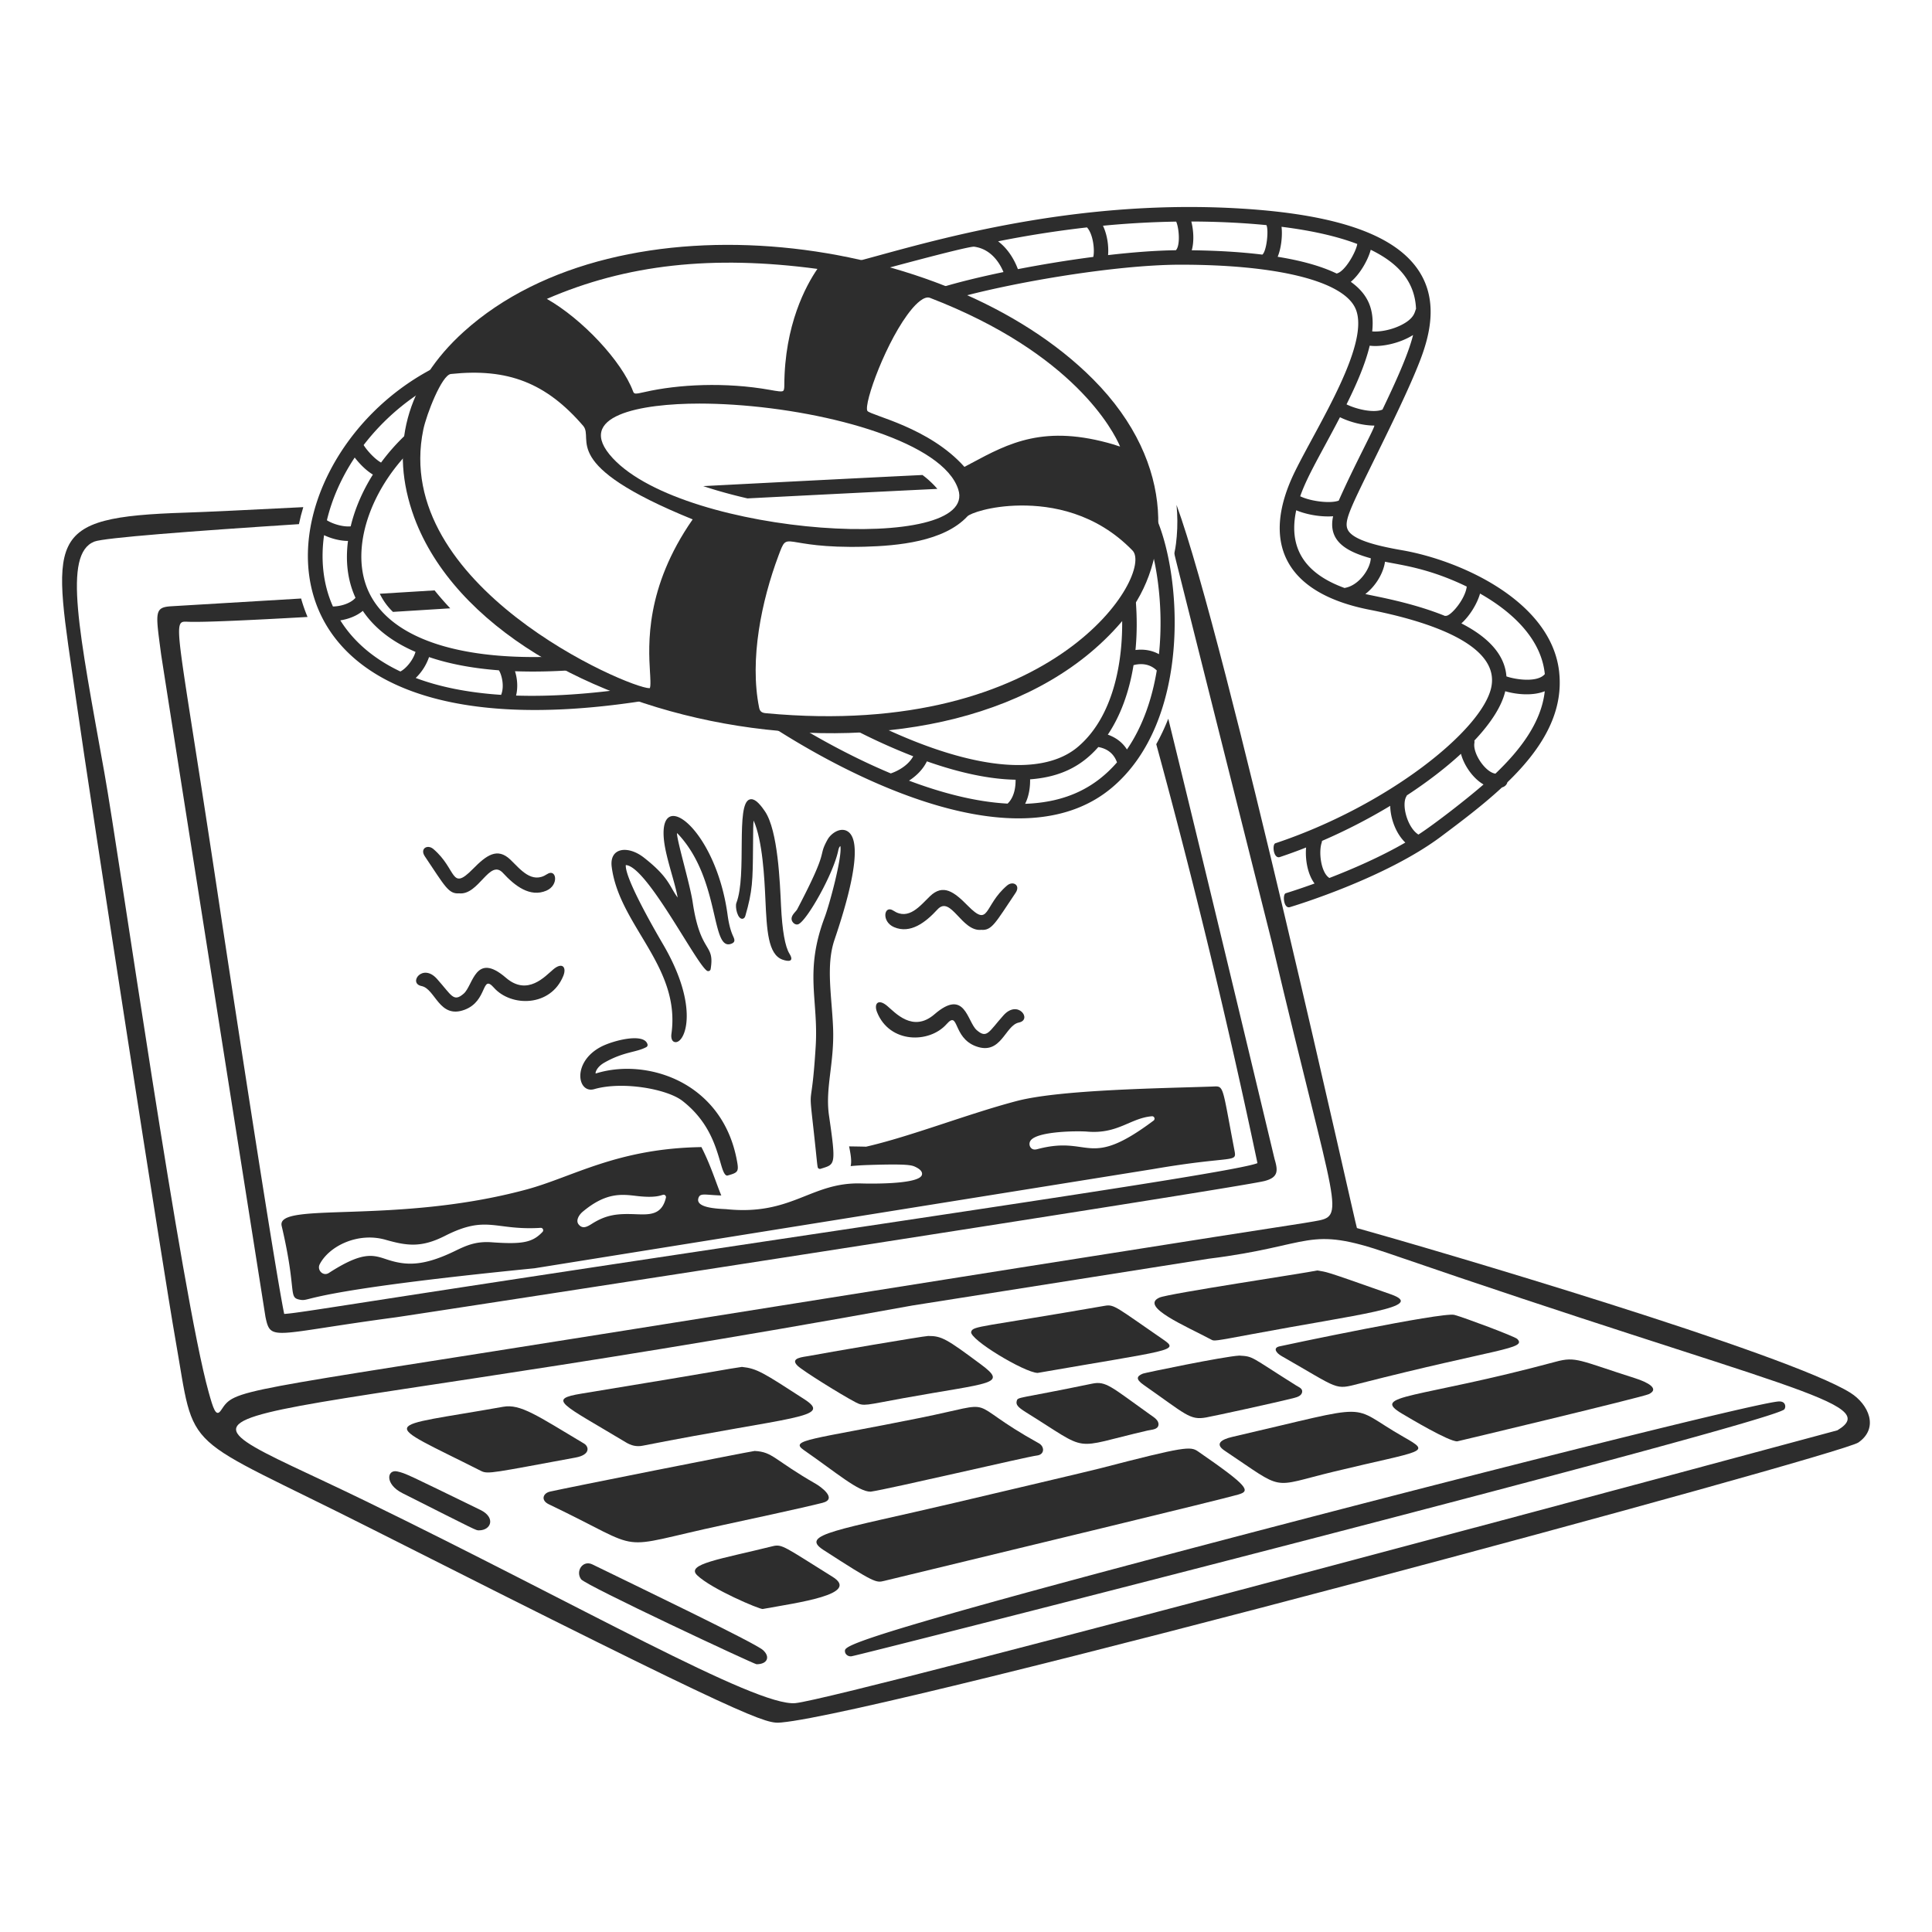
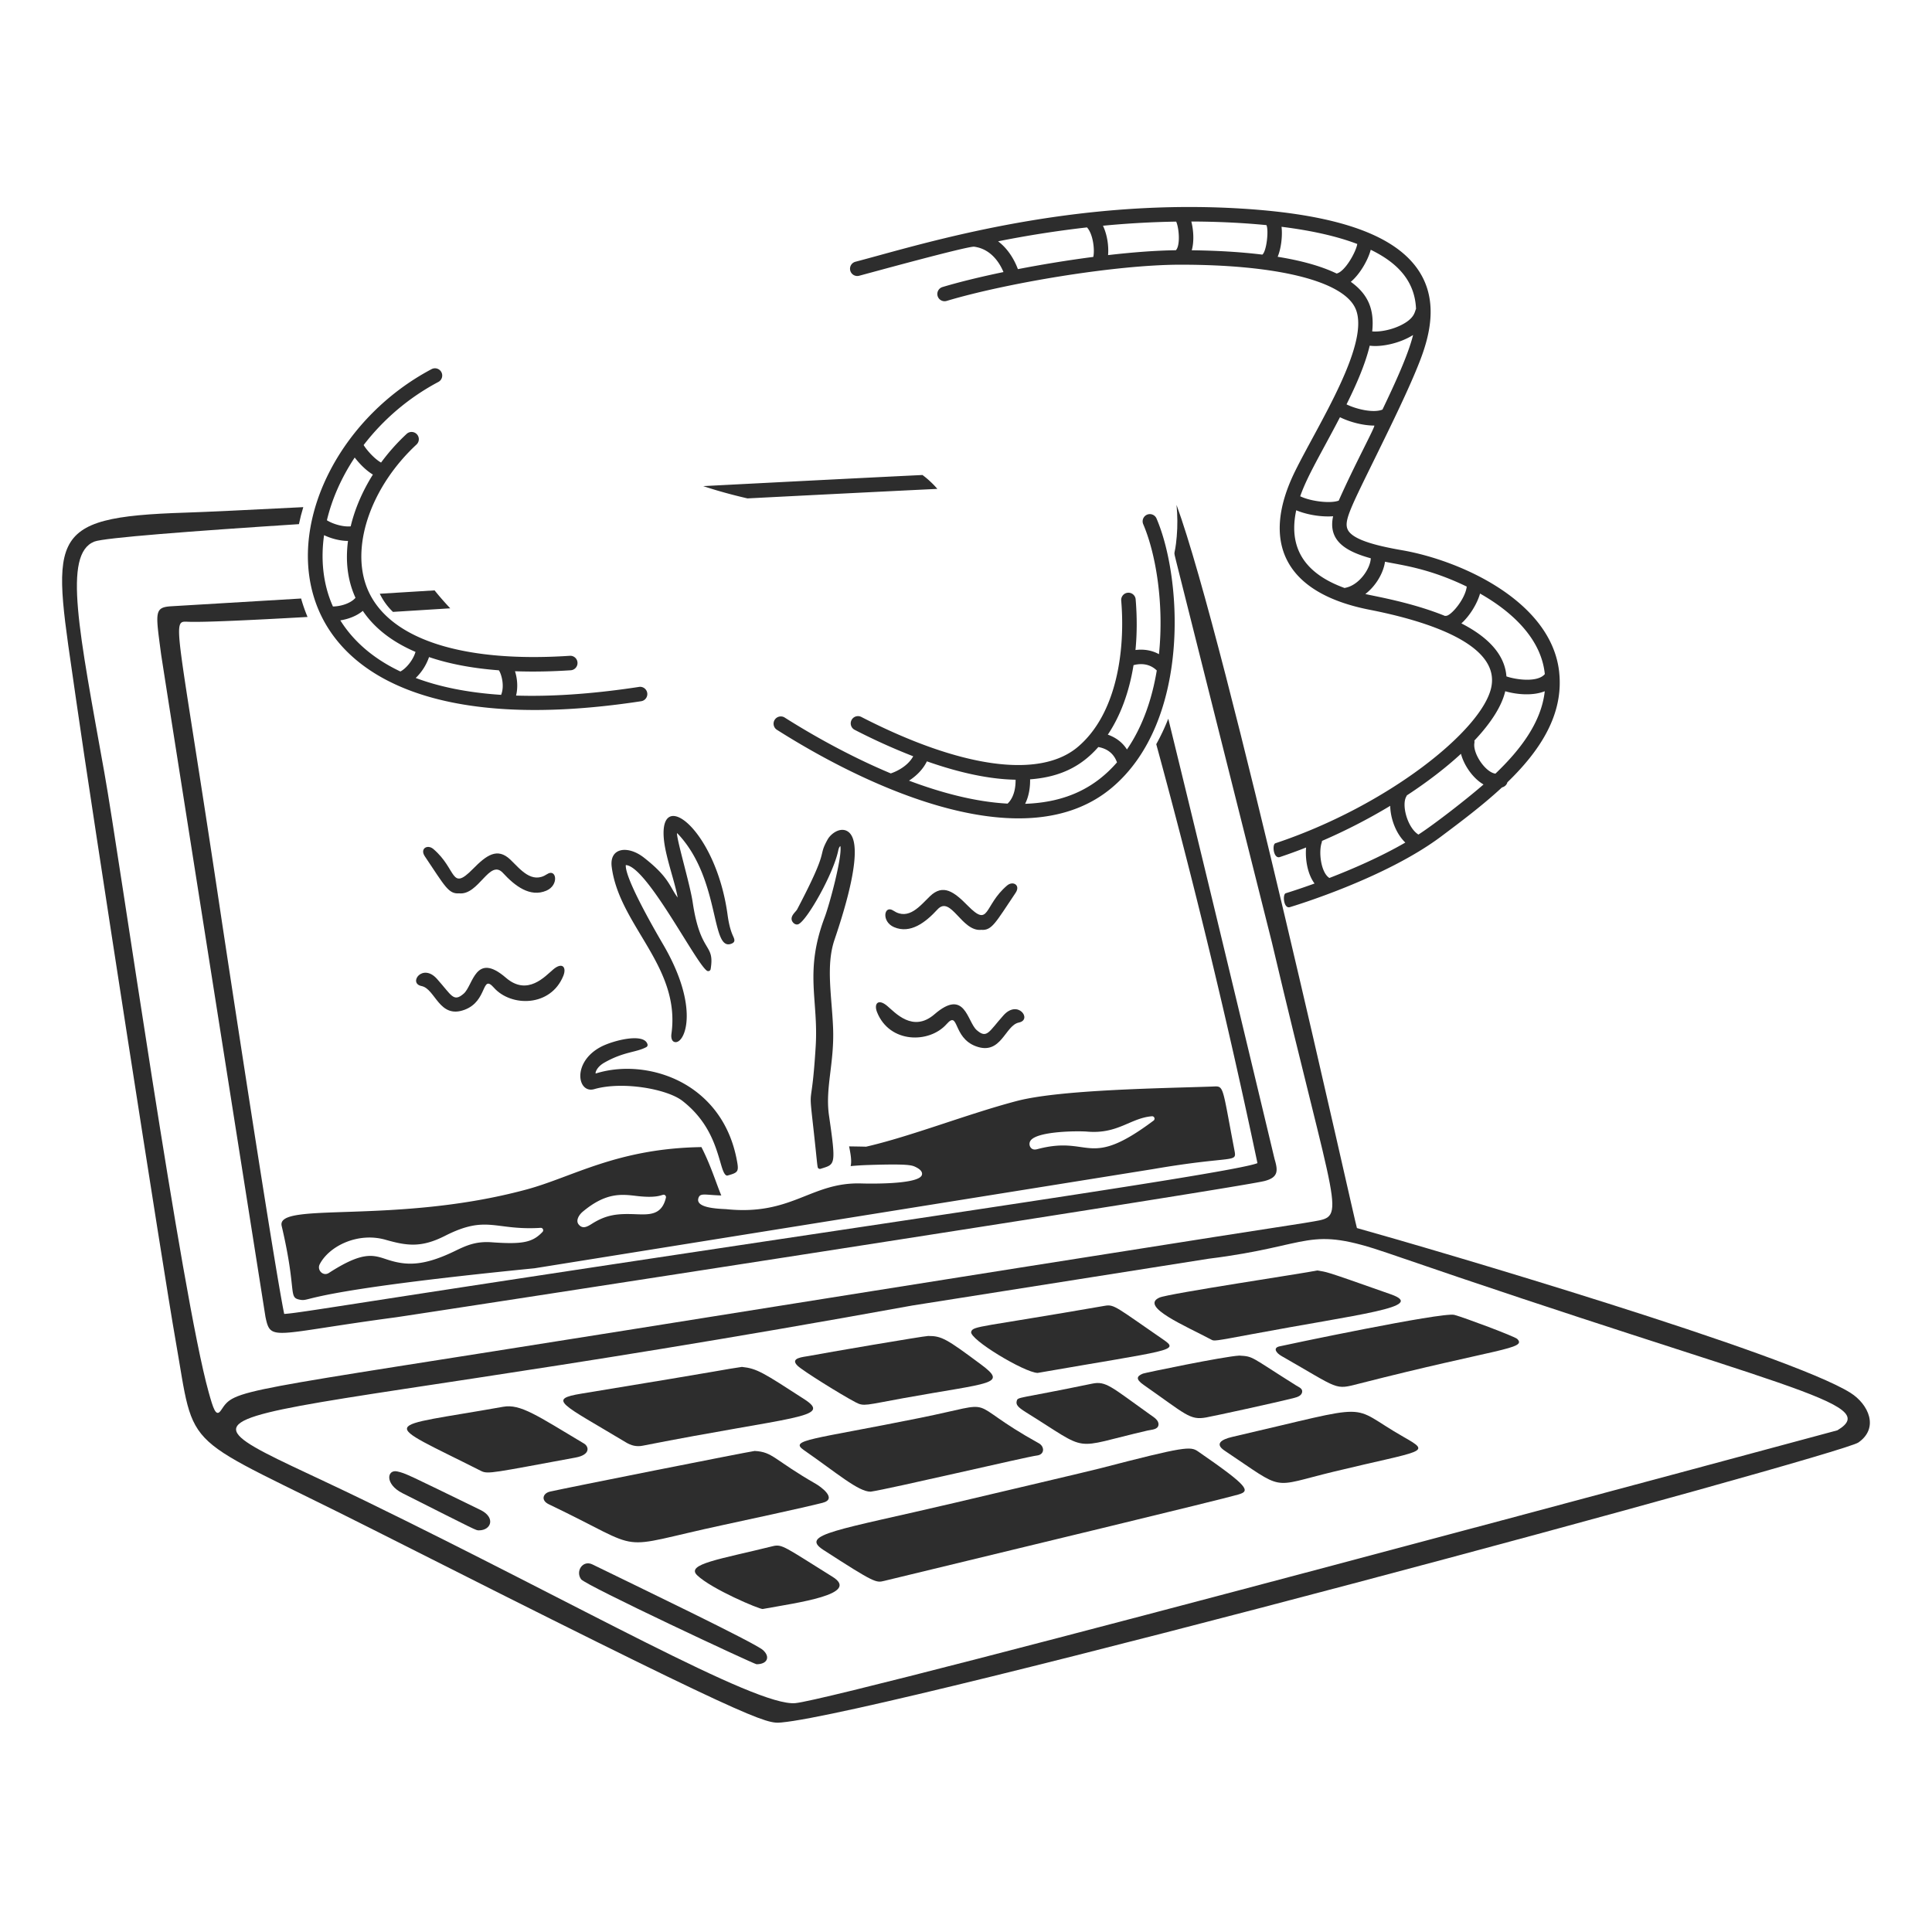
<svg xmlns="http://www.w3.org/2000/svg" fill="none" viewBox="0 0 400 400" height="400" width="400">
  <g id="help--interface-help">
    <g id="laptop">
      <path id="vector" fill="#2d2d2d" d="m89.974 122.232 -11.344 0.696c0.678 1.392 1.58 2.66 2.73 3.758l11.86 -0.74a60.206 60.206 0 0 1 -3.246 -3.714Z" stroke-width="2" />
      <path id="vector_2" fill="#2d2d2d" d="M241.878 148.804c-0.718 1.82 -1.548 3.582 -2.488 5.272a1509.922 1509.922 0 0 1 20.952 86.738c-5.338 2.234 -93.472 14.642 -184.378 28.732 -11.688 1.812 -15.612 2.42 -17.124 2.488 -2.162 -10.534 -12.094 -75.834 -13.116 -82.67 -9.284 -62.036 -10.34 -60.758 -6.71 -60.632 3.038 0.116 12.07 -0.286 24.66 -0.996a32.66 32.66 0 0 1 -1.332 -3.82l-26.834 1.602c-3.62 0.214 -3.296 1.22 -2.174 9.796 0.256 1.95 21.62 137.288 21.62 137.288 1.088 5.262 1.354 3.562 26.946 0.14 1.194 -0.122 174.528 -26.8 179.944 -28.236 2.814 -0.742 2.77 -2.106 2.054 -4.498 -0.046 -0.154 -12.958 -54.318 -22.02 -91.208v0.004Z" stroke-width="2" />
      <path id="vector_3" fill="#2d2d2d" d="M170.284 311.148c-3.88 0.988 -16.588 3.736 -20.5 4.572 -23.508 5.04 -15.136 5.774 -36.158 -4.276 -1.714 -0.82 -1.222 -2.29 0.248 -2.624 3.322 -0.758 40.576 -8.164 42.362 -8.414 3.808 0.196 3.904 1.78 12.708 6.834 0.806 0.462 4.61 3.074 1.34 3.908Z" stroke-width="2" />
      <path id="vector_4" fill="#2d2d2d" d="M133.062 299.318c-1.318 0.262 -2.428 -0.062 -3.44 -0.672 -13.334 -8.008 -16.406 -8.938 -9.214 -10.116 33.19 -5.444 28.474 -4.83 33.2 -5.526 3.136 0.33 4.376 1.17 12.904 6.68 6.05 3.908 -2.254 3.488 -33.45 9.634Z" stroke-width="2" />
      <path id="vector_5" fill="#2d2d2d" d="M214.64 301.356c-1.818 0.196 -30.432 6.91 -34.372 7.478 -2.524 0.048 -7.044 -3.898 -13.838 -8.608 -3.106 -2.156 1.57 -2.124 24.028 -6.662 17.418 -3.522 8.256 -3.804 24.634 5.258 1.188 0.658 1.25 2.352 -0.448 2.534h-0.004Z" stroke-width="2" />
      <path id="vector_6" fill="#2d2d2d" d="M167.568 280.722c2.844 -0.554 23.65 -4.114 24.604 -4.124 2.786 -0.014 3.804 0.596 10.918 5.888 5.636 4.19 2.172 3.698 -16.034 6.986 -7.898 1.426 -8.174 1.766 -9.902 0.864 -3.04 -1.594 -10.89 -6.5 -11.982 -7.53 -1.794 -1.69 1.14 -1.844 2.396 -2.084Z" stroke-width="2" />
-       <path id="vector_7" fill="#2d2d2d" d="M341.366 288.644c-1.284 0.616 -39.556 9.764 -39.646 9.768 -1.708 0.1 -10.016 -4.886 -11.424 -5.716 -6.758 -3.994 2.988 -3.006 31.81 -10.766 4.208 -1.136 4.796 -0.282 16.464 3.432 2.482 0.792 5.144 2.16 2.796 3.282Z" stroke-width="2" />
-       <path id="vector_8" fill="#2d2d2d" d="M369.592 290.948c-0.228 -0.936 -1.262 -0.806 -1.656 -0.76 -5.928 0.73 -55.738 13.25 -100.466 24.93 -92.546 24.168 -92.54 25.642 -92.534 26.718 0.004 0.698 0.68 1.16 1.328 1.084 1.73 -0.216 191.362 -48.51 193.174 -51.146a1.056 1.056 0 0 0 0.154 -0.824v-0.002Z" stroke-width="2" />
      <path id="vector_9" fill="#2d2d2d" d="M259 276.26c-7.736 1.45 -7.636 1.408 -8.222 1.092 -5.22 -2.786 -14.936 -6.852 -10.718 -8.704 1.914 -0.844 30.068 -5.048 32.678 -5.612 2.282 0.454 0.138 -0.4 15.242 4.944 7.502 2.654 -6.462 4.062 -28.98 8.28Z" stroke-width="2" />
      <path id="vector_10" fill="#2d2d2d" d="M281.434 286.458c-5.254 1.34 -3.904 1.25 -16.086 -5.694 -1.216 -0.696 -1.766 -1.67 -0.53 -1.994 0.72 -0.186 33.858 -7.182 36.292 -6.538 1.966 0.516 12.498 4.458 13.018 4.978 2.08 2.09 -3.994 1.918 -32.694 9.248Z" stroke-width="2" />
      <path id="vector_11" fill="#2d2d2d" d="M276.142 304.692c-13.414 3.24 -9.83 4.17 -22.62 -4.366 -2.024 -1.356 -0.75 -2.286 1.622 -2.834 30.484 -7.038 23.44 -6.82 35.456 0.01 5.912 3.364 4.28 2.658 -14.46 7.192l0.002 -0.002Z" stroke-width="2" />
      <path id="vector_12" fill="#2d2d2d" d="M214.822 284.248c-2.758 -0.09 -14.212 -6.992 -13.748 -8.522 0.376 -1.232 1.79 -0.878 27.706 -5.382 1.928 -0.334 2.386 0.348 12.058 6.996 3.478 2.386 1.636 2.1 -26.018 6.91l0.002 -0.002Z" stroke-width="2" />
      <path id="vector_13" fill="#2d2d2d" d="M248.04 300.502c-1.574 -1.088 -2.668 -1.068 -20.33 3.518 -2.202 0.572 -21.512 5.108 -29.988 7.106 -24.39 5.736 -32.272 6.514 -27.248 9.768 10.684 6.91 10.91 6.818 12.58 6.414 27.002 -6.538 69.372 -16.736 73.322 -17.88 2.524 -0.734 2.296 -1.596 -8.336 -8.926Z" stroke-width="2" />
      <path id="vector_14" fill="#2d2d2d" d="M119.166 301.772c-16.926 3.116 -18.148 3.488 -19.536 2.786 -21.35 -10.776 -21.03 -8.738 4.548 -13.3 3.56 -0.64 6.986 1.79 16.74 7.616 1.03 0.616 1.37 2.324 -1.752 2.896v0.002Z" stroke-width="2" />
      <path id="vector_15" fill="#2d2d2d" d="M269.586 288.262c-0.148 0.702 -0.94 0.978 -1.58 1.146 -3.76 0.968 -16.482 3.732 -18.276 4.056 -3.388 0.62 -4.166 -0.596 -12.956 -6.742 -1.752 -1.222 -1.38 -1.814 -0.152 -2.328 0.382 -0.158 16.774 -3.57 19.976 -3.732 2.996 0.182 2.118 0.138 11.786 6.204 0.564 0.358 1.364 0.61 1.202 1.398v-0.002Z" stroke-width="2" />
      <path id="vector_16" fill="#2d2d2d" d="M157.906 333.128c-0.692 0.058 -10.598 -4.132 -13.566 -6.986 -2.42 -2.328 4.748 -3.316 15.658 -6.022 1.942 -0.482 2.452 0.162 12.384 6.346 5.826 3.632 -7.288 5.344 -14.476 6.662Z" stroke-width="2" />
      <path id="vector_17" fill="#2d2d2d" d="M239.846 295.038c-0.144 0.964 -1.408 0.944 -2.258 1.14 -16.234 3.75 -11.514 4.682 -25.202 -3.798 -1.718 -1.064 -2.066 -1.604 -1.89 -2.282 0.248 -0.95 -0.086 -0.368 15.618 -3.626 2.878 -0.596 3.898 0.63 12.002 6.404 0.782 0.558 1.872 1.178 1.73 2.162Z" stroke-width="2" />
      <path id="vector_18" fill="#2d2d2d" d="M157.966 341.628c-1.69 -1.514 -26.38 -13.362 -35.312 -17.73 -1.984 -0.97 -3.546 1.378 -2.35 3.068 0.888 1.25 35.832 17.596 36.328 17.596 2.27 0 2.886 -1.538 1.334 -2.934Z" stroke-width="2" />
      <path id="vector_19" fill="#2d2d2d" d="M99.466 312.616c-14.918 -7.256 -15.464 -7.594 -17.234 -7.974 -2.108 -0.46 -2.624 2.63 1.092 4.504 15.722 7.918 15.172 7.696 15.836 7.696 2.554 0 3.5 -2.672 0.306 -4.226Z" stroke-width="2" />
      <path id="vector_20" fill="#2d2d2d" d="M383.13 288.376c-12.846 -8.084 -86.58 -29.778 -102.192 -34.12 -0.188 -0.052 -27.006 -121.46 -37.348 -149.72 0.21 2.188 0.228 4.37 0.042 6.526 -0.412 4.792 -0.816 2.22 -0.028 5.52 0.158 0.662 19.716 78.48 19.724 78.51 13.452 57.074 15.6 56.586 8.646 57.794 -5.784 1.006 -0.042 -0.172 -142.56 22.572 -81.774 13.052 -80.628 12.016 -83.654 16.52 -1.06 1.578 -1.634 -0.444 -2.568 -3.776 -5.586 -19.968 -18.498 -110.958 -21.556 -128.074 -5.258 -29.4 -8.662 -45.392 -2.104 -47.998 1.99 -0.792 20.214 -2.178 42.358 -3.612 0.24 -1.168 0.542 -2.34 0.902 -3.52 -11.28 0.576 -20.176 1.002 -24.306 1.134 -29.964 0.954 -27.53 4.944 -22.73 38.744 3.25 22.844 18.19 119.024 20.548 132.352 4.342 24.562 0.306 18.912 40.93 39.45 79.65 40.266 81.326 40.232 84.552 39.942 21.818 -1.966 219.204 -55.336 222.972 -57.966 4.366 -3.044 2.066 -7.95 -1.632 -10.278h0.004Zm-2.72 7.754c-0.048 0.028 -205.876 55.56 -215.744 56.486 -8.156 0.758 -44.772 -20.31 -88.856 -41.784 -48.116 -23.44 -43.654 -12.06 113.064 -40.538l61.354 -9.688c21.976 -2.73 20.186 -6.996 37.208 -1.13 81.444 28.068 102.502 30.952 92.974 36.654Z" stroke-width="2" />
      <path id="vector_21" fill="#2d2d2d" d="M148.684 101.608c2.042 0.598 4.07 1.12 6.076 1.58 16.004 -0.82 28.904 -1.47 39.31 -1.968a16.818 16.818 0 0 0 -1.438 -1.5 17.406 17.406 0 0 0 -1.646 -1.376c-11.942 0.578 -26.822 1.34 -45.392 2.3 1.202 0.4 2.262 0.724 3.088 0.966l0.002 -0.002Z" stroke-width="2" />
    </g>
    <path id="water" fill="#2d2d2d" d="M255.574 238.136c-2.656 -13.872 -2.096 -13.268 -4.638 -13.176 -10.284 0.364 -31.424 0.622 -40.462 3 -10.132 2.668 -21.892 7.324 -31.154 9.448 -1.112 -0.026 -2.296 -0.046 -3.524 -0.062 0.348 1.708 0.562 3.046 0.32 4.084a57.112 57.112 0 0 1 3.67 -0.23c8.44 -0.268 9.048 0.042 9.884 0.468 0.354 0.184 1.42 0.736 1.204 1.566 -0.554 2.132 -11.992 1.806 -12.482 1.788 -10.55 -0.35 -14.348 6.754 -28.096 5.316 -1.944 -0.086 -6.194 -0.292 -5.722 -2.186 0.314 -1.268 1.348 -0.736 4.762 -0.646 -0.994 -2.338 -2.18 -6.252 -4.114 -10.012 -17.472 0.27 -26.636 6.188 -36.188 8.77 -27.146 7.342 -51.918 2.422 -50.718 7.546 3.268 13.908 1.226 14.832 3.874 15.298 2.296 0.404 0.144 -1.724 48.48 -6.526 0.048 -0.004 127.978 -20.52 128.022 -20.528 16.948 -2.918 17.41 -1.16 16.882 -3.918Zm-143.25 16.916c-2.06 2.186 -4.126 2.608 -10.542 2.146 -3.354 -0.242 -5.36 0.728 -7.684 1.852 -6.714 3.246 -10.238 2.962 -14.132 1.662 -2.758 -0.92 -4.934 -1.65 -11.872 2.836 -1.204 0.778 -2.516 -0.606 -1.9 -1.798 1.938 -3.752 7.874 -6.702 13.618 -5.074 4.37 1.238 7.344 1.714 12.3 -0.798 8.73 -4.434 10.28 -1.078 19.816 -1.666 0.462 -0.03 0.7 0.516 0.396 0.84Zm25.548 -7.08c-0.856 3.626 -3.374 3.528 -6.272 3.418 -3.594 -0.136 -5.96 0.014 -9.08 1.998 -1.034 0.658 -1.914 1.084 -2.704 0.136 -0.694 -0.832 0.094 -2.024 0.794 -2.622 4.818 -4.05 8.036 -3.666 11.152 -3.296 5.282 0.628 5.386 -0.652 5.962 -0.12a0.5 0.5 0 0 1 0.148 0.482v0.004Zm100.962 -15.966c-13.632 10.218 -12.954 3.086 -23.776 5.838 -0.262 0.066 -0.526 0.154 -0.822 0.154 -0.94 0 -1.378 -1.094 -0.884 -1.826 1.362 -2.018 9.99 -2.038 11.742 -1.884 6.38 0.548 8.918 -2.808 13.4 -3.178 0.506 -0.036 0.738 0.6 0.34 0.896Z" stroke-width="2" />
    <g id="hand">
      <path id="vector_22" fill="#2d2d2d" d="M151.834 193.94c-0.268 -0.588 -0.828 -1.82 -1.196 -4.528 -2.422 -17.834 -14.406 -26.776 -13.164 -15.422 0.402 3.64 2.278 8.666 2.828 11.836 -1.736 -2.322 -1.712 -4.148 -7.004 -8.28 -3.246 -2.54 -7.164 -2.12 -6.65 1.926 1.556 12.178 14.31 20.598 12.366 34.566 -0.12 0.86 0.096 1.728 0.884 1.724 2.038 0 4.904 -7.334 -2.558 -20.146 -1.372 -2.354 -7.996 -13.7 -7.774 -16.512 4.324 0.2 14.396 20.168 16.782 21.866a0.5 0.5 0 0 0 0.784 -0.328c0.89 -5.468 -2.108 -2.976 -3.722 -13.854 -0.554 -3.722 -3.258 -12.69 -3.254 -14.308 0.122 0.1 0.296 0.264 0.536 0.534 8.526 9.504 6.45 24.156 10.788 22.35 0.748 -0.312 0.632 -0.812 0.354 -1.422Z" stroke-width="2" />
      <path id="vector_23" fill="#2d2d2d" d="M175.242 171.99c-1.498 -0.66 -3.254 0.666 -3.902 1.832 -2.196 3.968 0.6 1.32 -6.29 14.44 -0.268 0.51 -1.298 1.224 -1.146 2.14 0.096 0.58 0.768 1.21 1.4 0.94 1.752 -0.754 7.116 -10.176 8.21 -15.092 0.112 -0.518 0.212 -0.888 0.474 -1.08 0.428 2.154 -2.204 11.968 -3.252 14.76 -4.24 11.296 -1.264 16.98 -1.854 26.676 -0.836 13.668 -1.526 7.57 -0.558 16.264 1.016 9.07 0.838 8.846 1.166 9.058a0.494 0.494 0 0 0 0.426 0.056c2.984 -0.964 3.248 -0.498 1.72 -11.022 -0.828 -5.714 1.136 -10.856 0.844 -18.168 -0.266 -6.586 -1.518 -12.9 0.294 -18.224 4.578 -13.458 5.428 -21.266 2.464 -22.578l0.004 0Z" stroke-width="2" />
      <path id="vector_24" fill="#2d2d2d" d="M152.61 240.502c-1.55 -8.73 -6.478 -13.386 -10.338 -15.756 -5.582 -3.426 -12.844 -4.406 -18.944 -2.484 -0.106 -0.228 0.25 -1.376 1.802 -2.258 4.078 -2.314 6.578 -2.076 8.684 -3.21a0.502 0.502 0 0 0 0.246 -0.574c-0.684 -2.466 -7.176 -0.794 -9.668 0.526 -6.018 3.19 -4.834 9.738 -1.368 8.752 5.846 -1.688 15.086 -0.048 18.27 2.428 5.3 4.126 6.782 9.104 7.762 12.396 0.376 1.262 0.846 3.264 1.6 3.052 2.086 -0.584 2.332 -0.778 1.956 -2.874l-0.002 0.002Z" stroke-width="2" />
-       <path id="vector_25" fill="#2d2d2d" d="M163.456 197.47c-0.92 -1.494 -1.504 -4.798 -1.752 -9.912 -0.23 -4.792 -0.622 -15.58 -3.332 -19.58 -1.328 -1.96 -2.3 -2.724 -3.164 -2.46 -2.938 0.888 -0.522 15.65 -2.75 21.432 -0.308 0.808 0.248 3.474 1.322 3.264 0.178 -0.04 0.416 -0.172 0.534 -0.584 1.51 -5.22 1.53 -7.292 1.59 -14.156 0.032 -3.748 0.032 -4.9 0.124 -5.59 1.856 4.152 2.24 11.918 2.442 16.368 0.286 6.254 0.52 11.354 3.536 12.428 1.296 0.46 2.458 0.424 1.45 -1.21Z" stroke-width="2" />
+       <path id="vector_25" fill="#2d2d2d" d="M163.456 197.47Z" stroke-width="2" />
    </g>
    <g id="details">
      <g id="group">
        <path id="vector_26" fill="#2d2d2d" d="M96.174 209.066c-5.26 1.95 -6.01 -4.332 -8.902 -4.916 -2.824 -0.57 0.198 -4.842 3.198 -1.484 3.046 3.41 3.402 4.902 5.528 3.064 1.996 -1.726 2.388 -8.79 8.75 -3.292 4.49 3.882 8.152 -0.36 9.81 -1.744 1.884 -1.574 2.782 -0.422 2.076 1.33 -2.608 6.486 -10.816 6.484 -14.384 2.458 -2.612 -2.948 -1.212 2.78 -6.076 4.584Z" stroke-width="2" />
        <path id="vector_27" fill="#2d2d2d" d="M95.056 184.958c-2.21 0.168 -2.934 -1.476 -7.098 -7.66 -1.08 -1.606 0.552 -2.552 1.762 -1.52 4.916 4.18 3.528 8.858 8.164 4.154 2.798 -2.84 5.058 -4.556 7.792 -1.944 2.016 1.928 4.402 5.116 7.584 3 1.942 -1.29 2.546 2.268 -0.14 3.414 -3.376 1.44 -6.504 -0.962 -8.986 -3.664 -2.778 -3.024 -4.994 4.658 -9.078 4.22Z" stroke-width="2" />
      </g>
      <g id="group_2">
        <path id="vector_28" fill="#2d2d2d" d="M202.052 216.62c5.26 1.95 6.01 -4.332 8.902 -4.916 2.824 -0.57 -0.198 -4.842 -3.198 -1.484 -3.046 3.41 -3.402 4.902 -5.528 3.064 -1.996 -1.726 -2.388 -8.79 -8.75 -3.292 -4.49 3.882 -8.152 -0.36 -9.81 -1.744 -1.884 -1.574 -2.782 -0.422 -2.076 1.33 2.608 6.486 10.816 6.484 14.384 2.458 2.612 -2.948 1.212 2.78 6.076 4.584Z" stroke-width="2" />
        <path id="vector_29" fill="#2d2d2d" d="M203.17 192.514c2.21 0.168 2.934 -1.476 7.098 -7.66 1.08 -1.606 -0.552 -2.552 -1.762 -1.52 -4.916 4.18 -3.528 8.858 -8.164 4.154 -2.798 -2.84 -5.058 -4.556 -7.792 -1.944 -2.016 1.928 -4.402 5.116 -7.584 3 -1.942 -1.29 -2.546 2.268 0.14 3.414 3.376 1.44 6.504 -0.962 8.986 -3.664 2.778 -3.024 4.994 4.656 9.078 4.218Z" stroke-width="2" />
      </g>
    </g>
    <g id="lifebuoy">
      <path id="vector_30" fill="#2d2d2d" d="M322.808 139.12c-1.608 -14.608 -20.304 -23.068 -32.48 -25.192 -4.618 -0.806 -10.066 -2.006 -11.238 -4.166 -0.972 -1.798 0.454 -4.438 5.99 -15.734 3.16 -6.45 6.74 -13.76 8.842 -19.164 1.924 -4.94 4.008 -12.246 -0.07 -18.63 -4.808 -7.528 -16.792 -11.792 -36.632 -13.036 -32.494 -2.042 -60.348 5.594 -75.314 9.696 -1.766 0.484 -3.36 0.92 -4.766 1.29a1.5 1.5 0 1 0 0.758 2.902c1.588 -0.414 22.534 -6.182 23.794 -6.008 3.58 0.482 5.336 3.492 6.066 5.248 -4.812 1 -9.182 2.068 -12.626 3.104a1.498 1.498 0 1 0 0.864 2.872c11.796 -3.548 34.594 -7.5 48.446 -7.5 19.894 0 33.392 3.326 36.11 8.896 3.46 7.092 -7.684 24.224 -12.434 33.892 -7.08 14.412 -2.434 25.15 15.442 28.654 9.528 1.868 27.198 6.48 25.192 16.05 -1.858 8.83 -21.37 24.518 -44.706 32.298 -0.7 0.232 -0.402 3.298 0.95 2.846a106.02 106.02 0 0 0 5.418 -1.974c-0.206 2.362 0.25 5.438 1.748 7.46 -3.526 1.276 -5.894 1.992 -5.96 2.012 -0.702 0.21 -0.456 3.272 0.858 2.876 0.8 -0.24 19.746 -5.956 31.31 -14.628 4.122 -3.09 8.6 -6.45 12.59 -10.148 0.62 -0.178 0.988 -0.554 1.132 -1.072 6.686 -6.47 11.692 -13.964 10.714 -22.84l0.002 -0.004Zm-46.078 -82.492c-3.348 -1.612 -7.588 -2.72 -12.204 -3.464 0.752 -1.804 1.02 -4.438 0.802 -6.21 6.276 0.782 11.508 1.972 15.676 3.558 -0.22 1.566 -2.52 5.742 -4.274 6.116Zm-14.528 -10.022c0.506 1.074 0.026 5.448 -0.85 6.11 -4.788 -0.59 -9.836 -0.842 -14.612 -0.9 0.52 -1.85 0.364 -4.202 -0.092 -5.954 5.596 0.012 10.97 0.294 15.556 0.746l-0.002 -0.002Zm-18.686 -0.724c0.602 1.356 0.882 4.926 -0.06 5.926 -4.138 0.052 -8.974 0.422 -14.042 1.008 0.16 -1.862 -0.166 -4.216 -1.058 -6.08a190.044 190.044 0 0 1 15.16 -0.854Zm-36.872 4.08a221.938 221.938 0 0 1 18.404 -2.88c1.26 1.364 1.636 4.62 1.306 6.11 -5.226 0.678 -10.594 1.558 -15.61 2.532 -0.544 -1.464 -1.762 -3.998 -4.1 -5.762Zm73.026 8.386c1.866 -1.56 3.552 -4.462 4.126 -6.636 5.354 2.598 9.13 6.3 9.378 12.244 -0.3 0.532 -0.19 1.958 -3.23 3.424 -2.146 1.036 -4.55 1.368 -5.844 1.232 0.466 -4.474 -0.778 -7.638 -4.432 -10.264h0.002Zm3.914 13.218c2.426 0.33 6.264 -0.488 8.978 -2.208 -1.026 4.188 -3.898 10.336 -6.334 15.44 -1.958 0.796 -5.61 -0.162 -7.444 -1.078 2.092 -4.204 3.898 -8.38 4.8 -12.154Zm-6.156 14.814c1.96 0.974 4.746 1.73 7.096 1.73 0.354 0 -4.058 8.078 -7.354 15.536 -1.714 0.652 -5.814 0.158 -7.976 -0.9 1.486 -4.262 4.39 -8.976 8.232 -16.364l0.002 -0.002Zm-9.058 19.266c2.14 0.902 5.15 1.428 7.638 1.236 -1.124 5.146 2.764 7.316 7.8 8.704 -0.102 2.196 -2.422 5.544 -5.228 6.104a1.892 1.892 0 0 0 -0.19 0.052c-7.788 -2.818 -11.79 -7.874 -10.02 -16.098v0.002Zm14.308 17.342c2.242 -1.724 3.766 -4.442 4.072 -6.692 3.29 0.696 9.04 1.32 16.924 5.148 -0.31 2.616 -3.272 6.058 -4.28 6.058a1.694 1.694 0 0 0 -0.226 0.018c-6.822 -2.764 -14.114 -3.986 -16.49 -4.532Zm19.884 6.078c1.708 -1.514 3.28 -4.082 3.866 -6.176 6.466 3.662 12.668 9.25 13.41 16.674 -1.496 1.788 -5.966 1.164 -7.948 0.476 -0.384 -5.142 -4.76 -8.634 -9.33 -10.976l0.002 0.002Zm9.082 14.046c2.498 0.724 5.756 0.968 8.184 0 -0.692 6.324 -4.896 11.986 -10.216 17.062 -2.06 -0.27 -4.702 -4.148 -4.356 -6.332a1.502 1.502 0 0 0 -0.008 -0.51c3.406 -3.612 5.68 -7.122 6.396 -10.22Zm-38.008 31.356a1.598 1.598 0 0 0 0.072 -0.368 118.588 118.588 0 0 0 14.12 -7.258c0.052 2.64 1.178 5.73 3.128 7.604 -5.208 3.008 -11.028 5.518 -15.716 7.328 -1.722 -1.056 -2.276 -5.28 -1.602 -7.304l-0.002 -0.002Zm20.038 -1.68c-2.27 -1.412 -3.542 -6.106 -2.514 -7.872a1.494 1.494 0 0 0 0.11 -0.238c4.244 -2.778 8.052 -5.702 11.206 -8.614 0.626 2.386 2.458 5.07 4.674 6.352 -3.296 2.884 -10.162 8.234 -13.478 10.372h0.002Z" stroke-width="2" />
      <path id="vector_31" fill="#2d2d2d" d="M132.294 142.22c-10.36 1.58 -18.77 2.006 -25.448 1.792 0.43 -1.732 0.248 -3.566 -0.222 -5.04 3.868 0.142 7.756 0.048 11.542 -0.2a1.5 1.5 0 0 0 1.398 -1.598 1.49 1.49 0 0 0 -1.596 -1.398c-23.036 1.528 -38.408 -3.82 -42.202 -14.656 -3.014 -8.606 1.292 -20.568 10.468 -29.088a1.5 1.5 0 0 0 -2.04 -2.2 42.386 42.386 0 0 0 -5.298 5.936c-1.174 -0.636 -2.774 -2.294 -3.61 -3.624a47.744 47.744 0 0 1 15.508 -13.086 1.5 1.5 0 0 0 -1.4 -2.652C52.52 95.866 46.286 158.396 132.748 145.18a1.496 1.496 0 1 0 -0.452 -2.964l-0.002 0.002Zm-28.542 1.642c-7.224 -0.474 -13.024 -1.75 -17.682 -3.496a10.968 10.968 0 0 0 2.758 -4.326c4.136 1.406 8.974 2.326 14.46 2.742 0.47 0.668 1.248 3.128 0.464 5.08ZM77.204 98.254c-2.176 3.464 -3.738 7.116 -4.598 10.72 -1.622 0.16 -3.77 -0.524 -4.924 -1.256 1.058 -4.446 3.026 -8.874 5.758 -12.99 0.976 1.276 2.346 2.682 3.764 3.526Zm-10.108 12.548c1.402 0.668 3.214 1.186 4.952 1.194 -0.524 4.046 -0.148 8.062 1.552 11.77 -0.84 1.014 -2.786 1.774 -4.67 1.8 -2.068 -4.614 -2.544 -9.76 -1.834 -14.764Zm3.368 17.636c1.684 -0.26 3.398 -0.916 4.654 -1.966 2.412 3.58 6.084 6.424 10.908 8.496 -0.518 1.792 -2.038 3.512 -3.134 4.056 -6.36 -3.012 -10.16 -6.95 -12.43 -10.584l0.002 0Z" stroke-width="2" />
      <path id="vector_32" fill="#2d2d2d" d="M237.48 106.56a1.5 1.5 0 0 0 -0.788 1.97c2.644 6.172 4.336 16.564 3.258 26.91 -1.642 -0.908 -3.392 -1.05 -4.86 -0.862 0.322 -3.322 0.342 -6.84 0.036 -10.488a1.5 1.5 0 1 0 -2.99 0.25c0.876 10.43 -0.96 23.552 -9.012 30.324 -7.882 6.626 -24.21 4.354 -44.804 -6.23a1.5 1.5 0 1 0 -1.372 2.668 126.52 126.52 0 0 0 12.124 5.478c-1.282 2.32 -3.998 3.334 -4.644 3.546 -9.4 -3.932 -17.56 -8.766 -22.038 -11.61a1.504 1.504 0 0 0 -1.61 2.534c19.588 12.44 51.624 26.994 69.418 12.036 16.216 -13.636 14.67 -43.084 9.248 -55.736a1.504 1.504 0 0 0 -1.97 -0.788l0.004 -0.002Zm2.018 32.256c-0.974 5.886 -2.92 11.604 -6.178 16.358 -1.074 -1.724 -2.66 -2.614 -3.958 -3.074 2.612 -3.89 4.422 -8.804 5.324 -14.386 1.106 -0.3 3.144 -0.524 4.812 1.1Zm-47.592 18.812c6.002 2.114 12.422 3.698 18.36 3.804 0.02 1.348 -0.202 3.56 -1.654 4.948 -6.712 -0.362 -13.778 -2.256 -20.412 -4.754 1.408 -0.906 2.836 -2.224 3.706 -4Zm20.338 8.792c0.89 -1.794 1.05 -3.742 1.026 -5.068 6.538 -0.486 10.794 -2.9 14.124 -6.686 1.432 0.254 3.096 1.016 3.868 3.176 -4.566 5.248 -10.554 8.28 -19.018 8.578Z" stroke-width="2" />
-       <path id="vector_33" fill="#2d2d2d" d="M226.318 78.526c-30.28 -30.438 -97.91 -39.076 -130.288 -9.86 -11.982 10.81 -15.53 24.12 -10.262 38.484 16.756 45.144 112.824 62.96 147.254 20.614 9.162 -11.266 10.946 -31.5 -6.704 -49.238ZM134.576 139.22c0.024 0.392 0.242 3.264 -0.102 3.264 -4.364 0 -53.554 -21.198 -46.83 -53.552 0.652 -3.136 3.818 -11.292 5.7 -11.5 11.758 -1.248 19.716 1.806 27.406 10.744 2.358 2.796 -5.326 7.988 22.66 19.356 -9.866 14.168 -9.17 25.976 -8.834 31.688Zm96.054 -47.176c-14.382 -4.256 -21.748 -0.31 -29.544 3.868l-1.41 0.752c-7.302 -8.198 -19.258 -10.6 -20.088 -11.58 -0.85 -1.404 4.028 -14.92 9.182 -21.084 0.84 -1.004 2.556 -2.806 3.772 -2.334 29.79 11.488 38 27.602 39.358 30.772 -0.374 -0.05 -0.836 -0.268 -1.272 -0.396l0.002 0.002Zm-103.758 2.826c-8.224 -8.848 5.83 -11.314 17.948 -11.314 2.232 0 4.602 0.08 7.086 0.242 20.218 1.324 43.38 7.91 46.486 17.51 4.426 13.44 -56.416 9.82 -71.52 -6.438Zm35.514 -15.088c0 0.642 -0.076 1.016 -0.226 1.142 -0.288 0.24 -1.306 0.056 -2.718 -0.196 -9.218 -1.652 -19.012 -1.156 -25.964 0.436 -2.086 0.48 -2.194 0.42 -2.416 -0.166 -2.362 -6.27 -10.532 -14.966 -17.84 -19.114 16.454 -7.144 34.306 -9.12 56.014 -6.21 -2.376 3.46 -6.81 11.596 -6.85 24.108Zm-5.218 66.72c-2.016 -9.968 0.51 -22.124 4 -31.44 2.116 -5.648 0.41 -1.42 17.842 -1.87 6.8 -0.184 16.406 -1.038 21.292 -6.296 0.548 -0.588 4.744 -2.168 10.95 -2.234 6.446 -0.07 15.646 1.494 23.222 9.314 4.486 4.604 -15.712 39.322 -75.896 33.688 -0.888 -0.08 -1.254 -0.386 -1.412 -1.166l0.002 0.002Z" stroke-width="2" />
    </g>
  </g>
</svg>